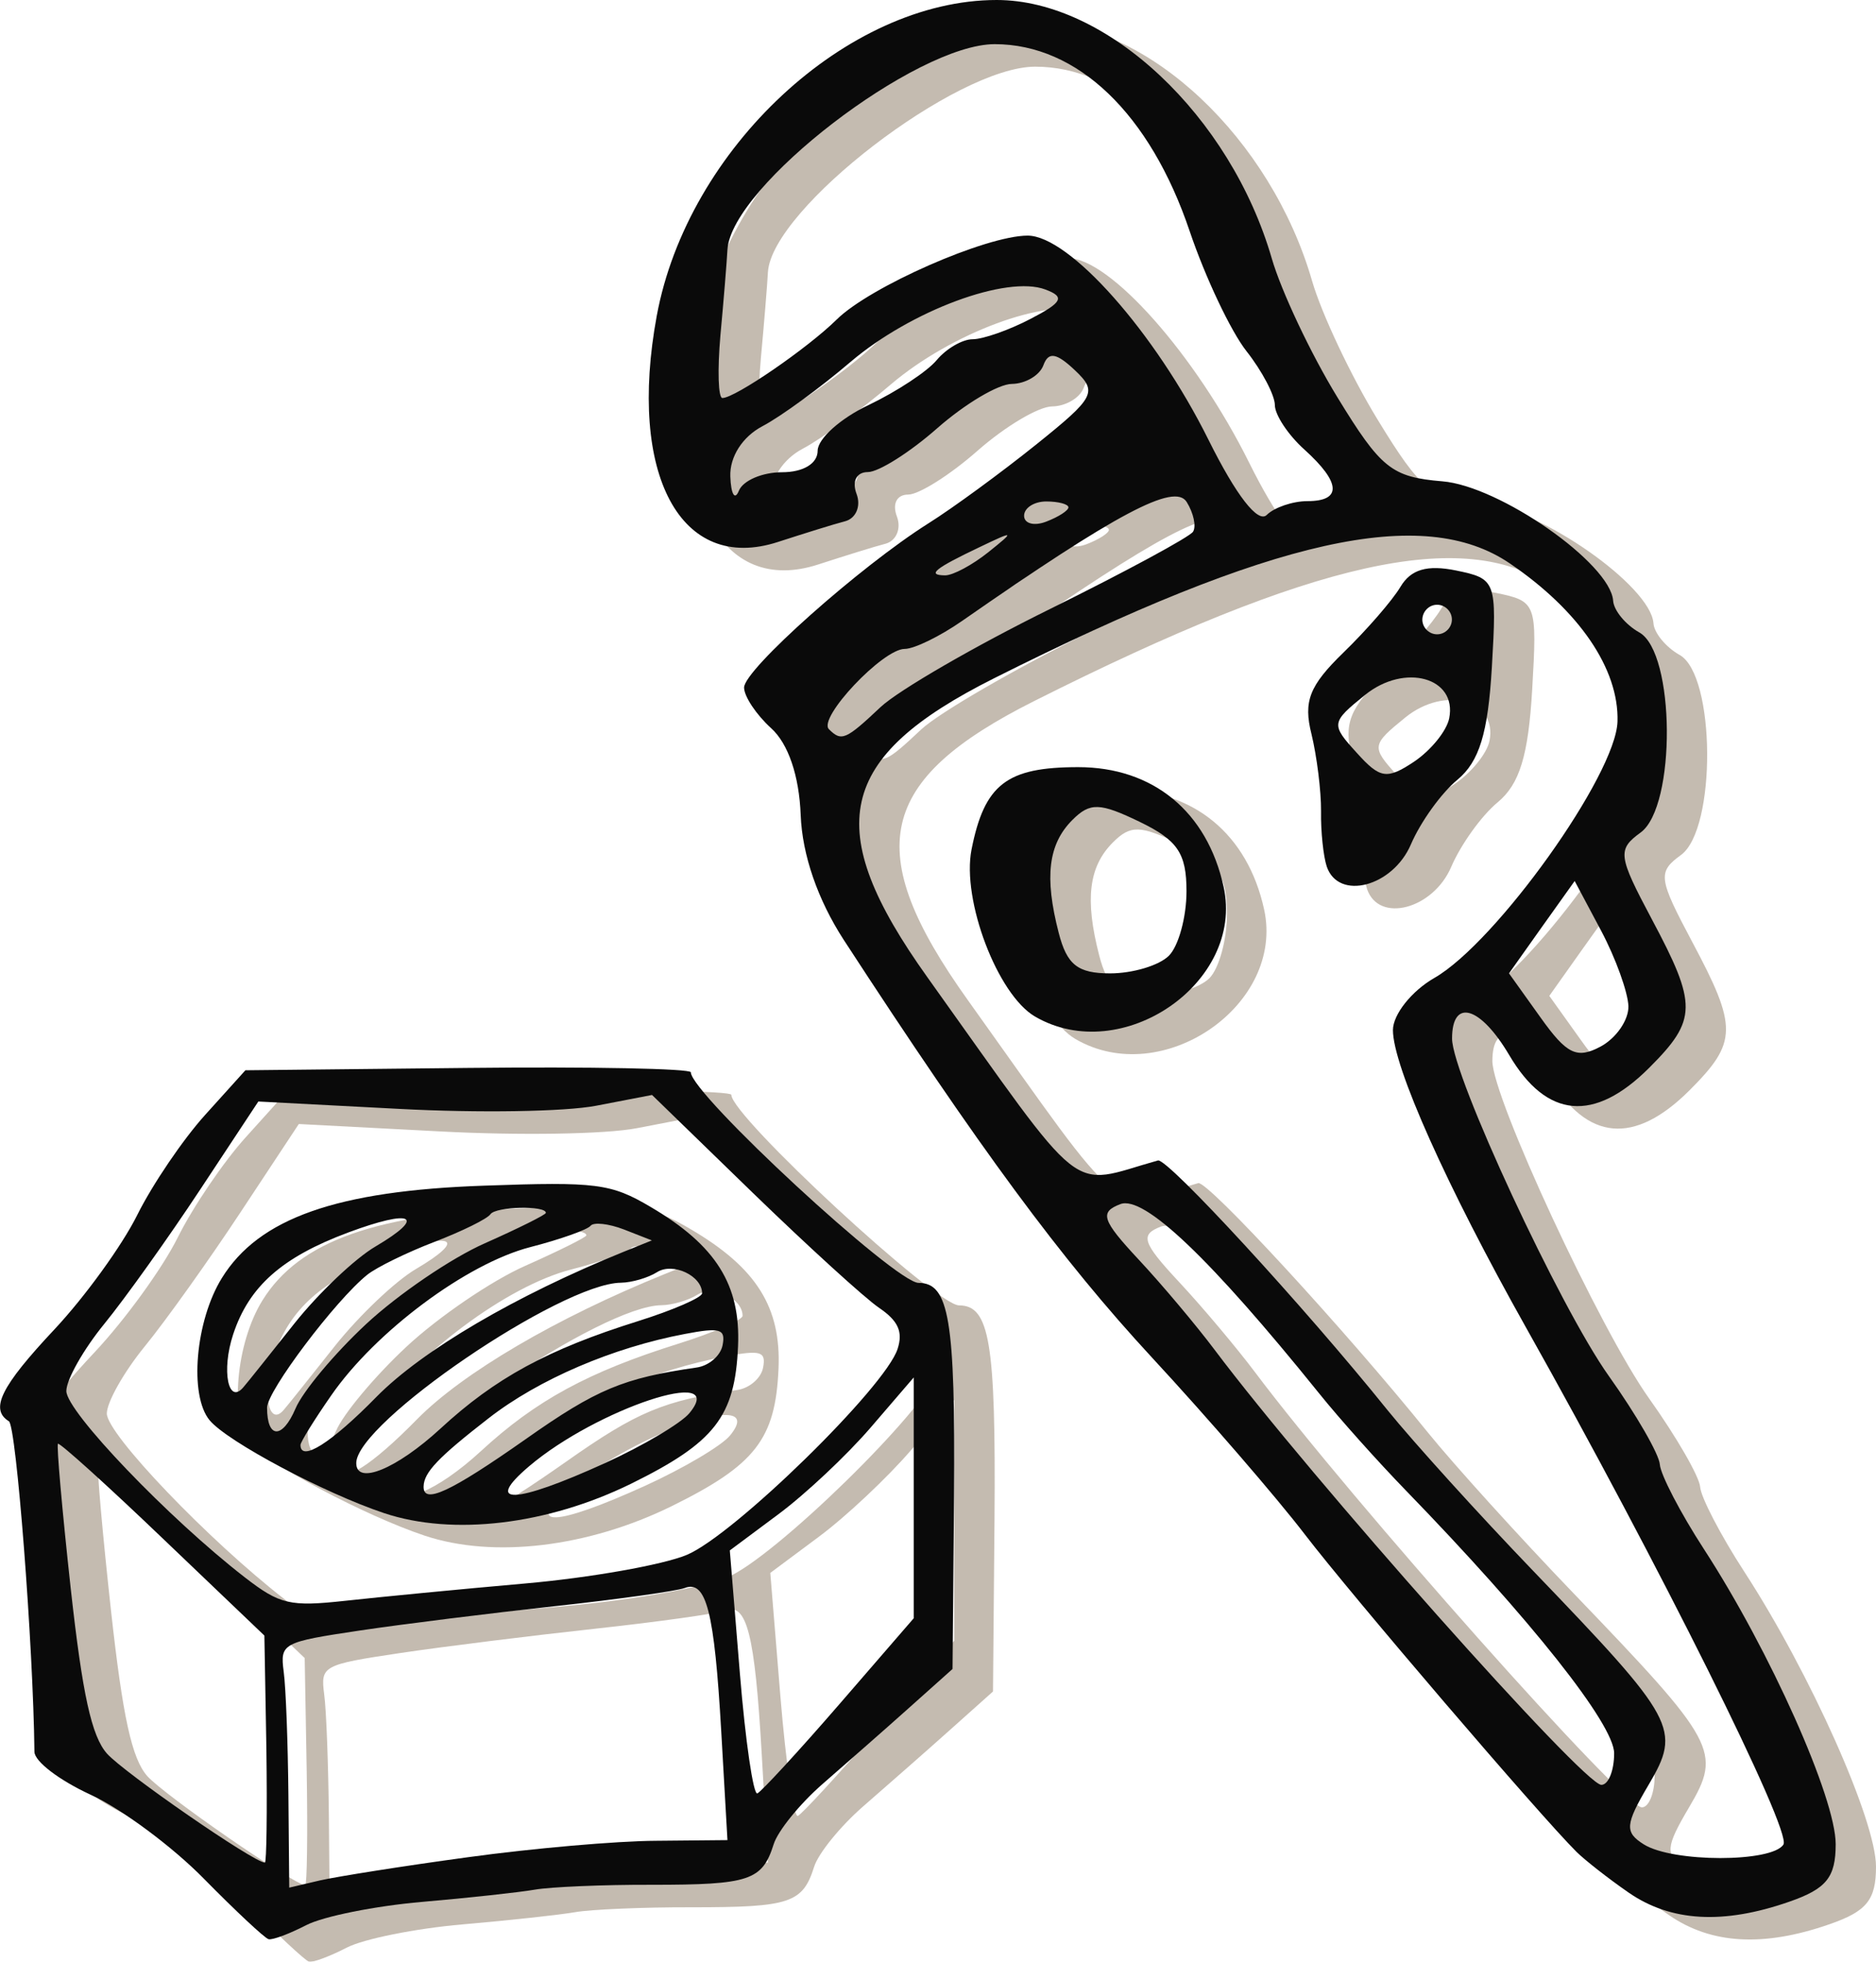
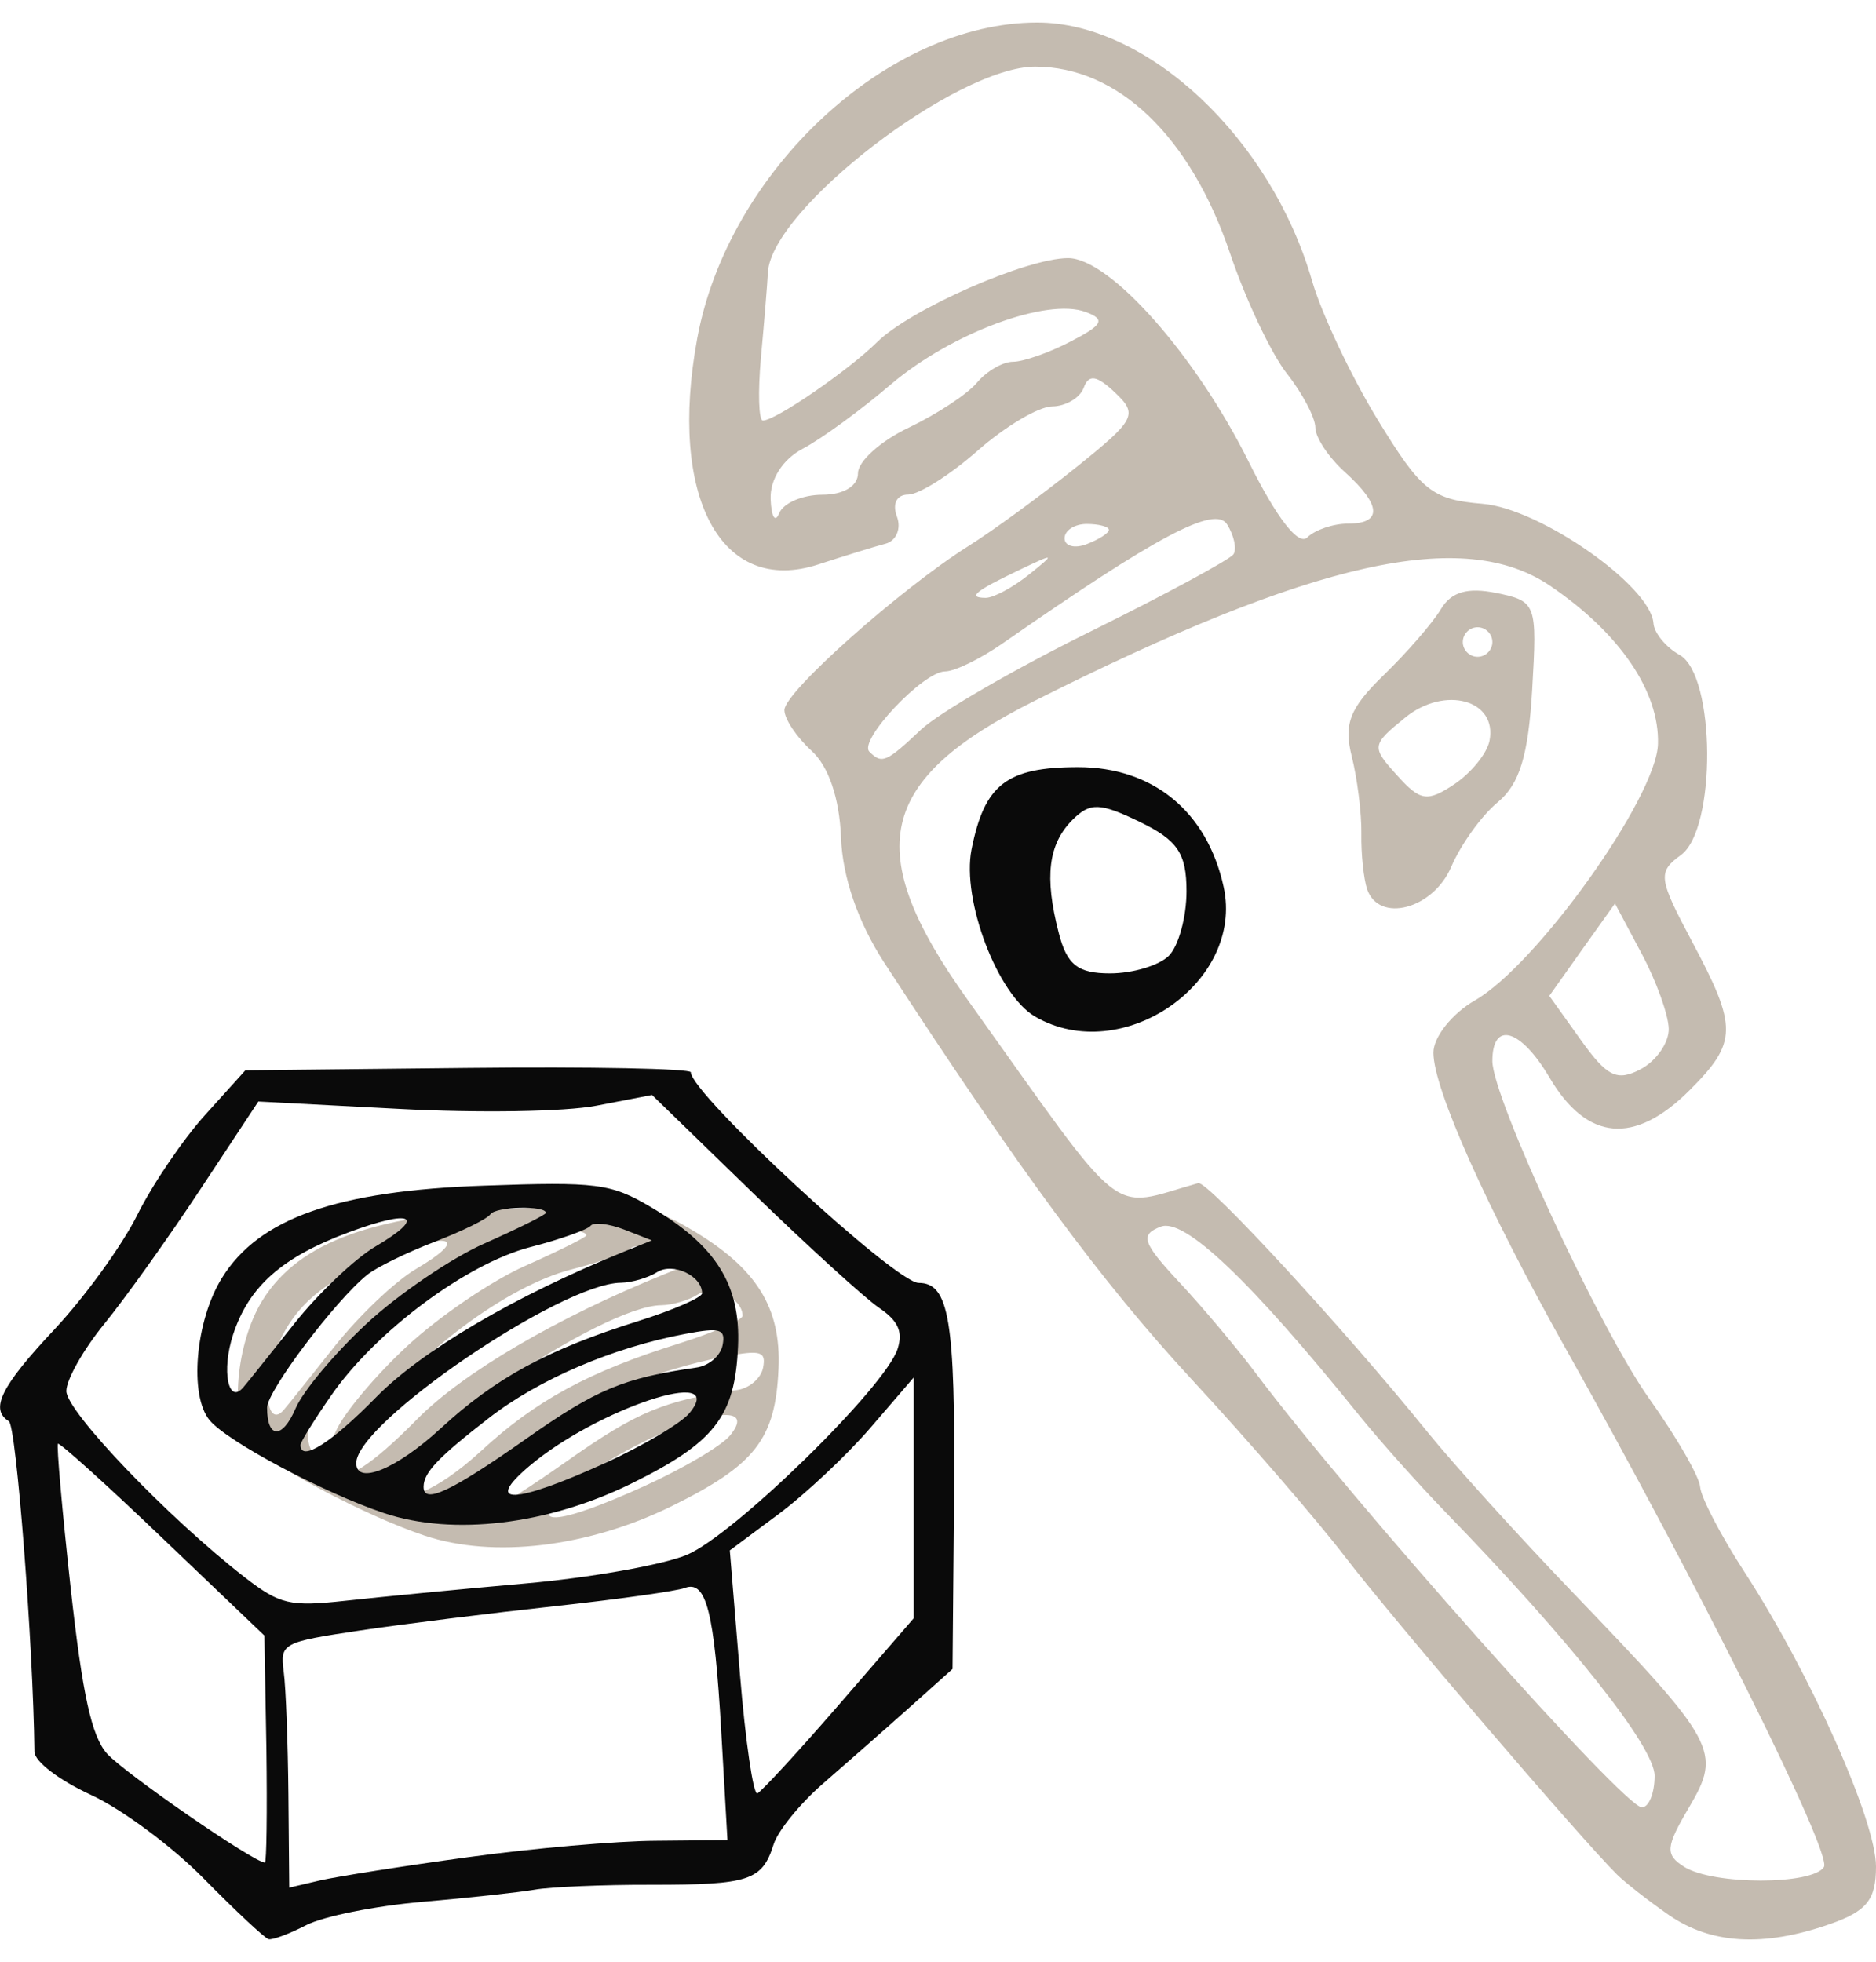
<svg xmlns="http://www.w3.org/2000/svg" version="1.1" id="Ebene_1" x="0px" y="0px" viewBox="0 0 111.69 116.81" style="enable-background:new 0 0 111.69 116.81;" xml:space="preserve">
  <style type="text/css">
	.st0{opacity:0.5;}
	.st1{fill:#8A7762;}
	.st2{fill:#0A0A0A;}
</style>
  <g class="st0">
    <g>
      <path class="st1" d="M81.05,49.65c-0.02,1.21,0.14,2.69,0.34,3.29c0.7,2.05,3.93,1.2,5.01-1.32c0.57-1.33,1.81-3.06,2.77-3.85    c1.3-1.08,1.82-2.77,2.05-6.7c0.3-5.14,0.25-5.27-2.13-5.76c-1.72-0.35-2.69-0.07-3.31,0.97c-0.48,0.81-2.01,2.57-3.39,3.91    c-2.04,1.98-2.4,2.91-1.91,4.86C80.81,46.37,81.07,48.44,81.05,49.65z M87.97,37.35c0.48,0,0.88,0.4,0.88,0.88    c0,0.48-0.4,0.88-0.88,0.88c-0.48,0-0.88-0.4-0.88-0.88C87.09,37.75,87.49,37.35,87.97,37.35z M83.67,42.72    c2.36-1.91,5.49-1.04,5.01,1.39c-0.15,0.76-1.1,1.92-2.1,2.59c-1.61,1.07-2.02,1.01-3.41-0.54    C81.64,44.47,81.65,44.36,83.67,42.72z" />
-       <path class="st1" d="M64.03,61.87c5.17,3.01,12.48-2.02,11.23-7.72c-0.98-4.48-4.2-7.13-8.66-7.13c-4.26,0-5.58,1.02-6.35,4.91    C59.66,54.94,61.8,60.57,64.03,61.87z M66.26,50.16c1.05-1.05,1.63-1.03,4.01,0.12c2.25,1.09,2.78,1.87,2.78,4.13    c0,1.53-0.47,3.26-1.05,3.84c-0.58,0.58-2.15,1.05-3.5,1.05c-1.93,0-2.57-0.51-3.06-2.42C64.58,53.55,64.82,51.6,66.26,50.16z" />
      <path class="st1" d="M48.72,33.61c1.54-0.5,3.33-1.06,3.99-1.23c0.65-0.17,0.96-0.9,0.69-1.62c-0.29-0.76-0.01-1.31,0.67-1.31    c0.64,0,2.51-1.18,4.14-2.62c1.64-1.44,3.63-2.63,4.44-2.63c0.8-0.01,1.65-0.51,1.87-1.11c0.3-0.82,0.77-0.75,1.88,0.3    c1.36,1.29,1.19,1.61-2.31,4.42c-2.08,1.67-4.96,3.78-6.41,4.69c-4.09,2.58-10.98,8.71-10.98,9.78c0,0.53,0.73,1.62,1.61,2.42    c1.02,0.92,1.67,2.83,1.76,5.17c0.09,2.38,1.02,5.05,2.56,7.43c8.11,12.46,12.95,19.03,18.34,24.86    c3.35,3.62,7.45,8.37,9.11,10.54c2.78,3.63,14.03,16.78,16.19,18.92c0.51,0.5,1.9,1.59,3.1,2.42c2.51,1.73,5.62,1.91,9.55,0.54    c2.22-0.77,2.77-1.45,2.77-3.43c0-2.74-3.9-11.49-7.84-17.56c-1.41-2.17-2.59-4.45-2.63-5.05c-0.04-0.6-1.4-2.97-3.04-5.27    c-2.92-4.1-9.33-17.91-9.33-20.09c0-2.42,1.68-1.93,3.4,0.98c2.23,3.79,5.06,4.04,8.34,0.76c2.86-2.86,2.87-3.75,0.15-8.85    c-2.01-3.78-2.06-4.14-0.66-5.16c2.12-1.55,2.06-10.71-0.08-11.91c-0.82-0.46-1.52-1.31-1.56-1.89    c-0.16-2.22-6.75-6.83-10.17-7.11c-3.02-0.25-3.66-0.77-6.25-5.01c-1.59-2.6-3.34-6.32-3.9-8.25C75.67,8.24,68.33,1.34,61.75,1.34    c-8.89,0-18.4,8.84-20.24,18.81C39.77,29.59,42.93,35.5,48.72,33.61z M63.75,20.33c-1.28,0.67-2.83,1.21-3.44,1.21    c-0.61,0-1.57,0.56-2.14,1.24c-0.56,0.68-2.39,1.88-4.06,2.68c-1.67,0.79-3.03,2.01-3.03,2.72c0,0.76-0.85,1.28-2.12,1.28    c-1.17,0-2.32,0.49-2.57,1.1c-0.24,0.6-0.47,0.22-0.51-0.85c-0.04-1.17,0.72-2.36,1.91-2.99c1.09-0.57,3.46-2.3,5.26-3.84    c3.59-3.05,9.3-5.17,11.59-4.3C65.83,19.02,65.67,19.34,63.75,20.33z M64.7,31.2c0.72,0,1.32,0.16,1.32,0.35    c0,0.19-0.59,0.57-1.32,0.85c-0.72,0.28-1.32,0.12-1.32-0.35C63.38,31.59,63.97,31.2,64.7,31.2z M60.75,33.91    c2.07-0.99,2.1-0.97,0.49,0.32c-0.94,0.75-2.09,1.37-2.56,1.37C57.56,35.59,58.06,35.19,60.75,33.91z M51.76,44.76    c-0.67-0.67,3.21-4.78,4.51-4.78c0.57,0,2.1-0.75,3.41-1.66c9.22-6.42,12.66-8.25,13.38-7.09c0.41,0.66,0.58,1.45,0.38,1.77    c-0.19,0.31-4.02,2.38-8.51,4.6c-4.48,2.21-9.02,4.84-10.09,5.84C52.76,45.4,52.51,45.51,51.76,44.76z M97.75,107.62    c-1.06,0-17.28-18.25-23.03-25.91c-1.09-1.45-3.12-3.87-4.52-5.37c-2.19-2.35-2.34-2.82-1.09-3.3c1.4-0.54,5.35,3.22,11.82,11.25    c1.22,1.51,3.54,4.11,5.17,5.79c7.44,7.67,12.41,13.94,12.41,15.66C98.51,106.77,98.17,107.62,97.75,107.62z M99.35,61.25    c0.02,0.83-0.73,1.91-1.66,2.41c-1.41,0.75-2.01,0.46-3.57-1.73l-1.88-2.63l1.95-2.75l1.96-2.75l1.58,2.97    C98.61,58.41,99.33,60.43,99.35,61.25z M92.3,34.89c4.13,2.81,6.5,6.28,6.41,9.41c-0.09,3.18-7.21,13.15-10.9,15.27    c-1.36,0.78-2.47,2.18-2.47,3.11c0,2.15,3.2,9.3,7.93,17.72c7.89,14.04,15.82,29.97,15.32,30.77c-0.67,1.08-6.6,1.08-8.32-0.01    c-1.14-0.72-1.11-1.17,0.29-3.54c1.96-3.32,1.66-3.86-6.86-12.73c-3.25-3.38-7.15-7.69-8.68-9.58    c-4.97-6.16-13.13-15.02-13.68-14.86c-5.43,1.52-4.09,2.58-13.72-10.9c-6.36-8.9-5.42-13.1,3.96-17.81    C78.25,33.36,87.14,31.38,92.3,34.89z M45.3,21.32c0.19-2.05,0.38-4.36,0.42-5.12c0.24-3.78,11.23-12.23,15.91-12.23    c4.93,0,9.25,4.14,11.61,11.14c0.93,2.75,2.45,5.96,3.38,7.14c0.93,1.18,1.69,2.63,1.69,3.21c0,0.58,0.79,1.78,1.76,2.65    c2.18,1.97,2.24,3.07,0.18,3.07c-0.87,0-1.96,0.37-2.42,0.82c-0.52,0.52-1.82-1.15-3.47-4.47c-3.18-6.4-8.29-12.16-10.77-12.16    c-2.47,0-9.39,3.04-11.37,5c-1.71,1.69-6.04,4.67-6.8,4.67C45.17,25.05,45.12,23.37,45.3,21.32z" />
    </g>
    <g>
      <path class="st1" d="M39.98,89.69c4.99-2.46,6.19-4,6.37-8.19c0.16-3.65-1.31-6-5.2-8.29c-2.37-1.4-3.22-1.51-9.9-1.27    c-8.79,0.3-13.43,1.94-15.63,5.5c-1.58,2.55-1.96,6.99-0.73,8.47c1.05,1.27,6.85,4.35,10.39,5.53    C29.38,92.81,35.01,92.13,39.98,89.69z M43.46,85.48c-0.5,0.61-2.77,1.95-5.05,2.99c-5.36,2.44-7.24,2.51-4.5,0.18    C37.93,85.23,45.81,82.62,43.46,85.48z M45.43,81.44c-0.12,0.63-0.82,1.23-1.55,1.33c-4.36,0.63-5.94,1.28-10.18,4.27    c-4.5,3.16-6.1,3.9-6.07,2.81c0.02-0.84,0.87-1.73,3.87-4.06c2.98-2.32,7.4-4.21,11.69-5.02C45.29,80.37,45.62,80.47,45.43,81.44z     M16.29,80.8c0.94-2.86,2.91-4.6,6.85-6.07c3.83-1.43,4.7-0.98,1.63,0.83c-1.23,0.72-3.39,2.78-4.81,4.56    c-1.42,1.79-2.78,3.5-3.04,3.8C16,85.05,15.58,82.95,16.29,80.8z M18.31,85.16c0-0.99,4.07-6.39,5.96-7.91    c0.56-0.45,2.36-1.33,4-1.96c1.64-0.63,3.15-1.37,3.34-1.65c0.32-0.46,3.3-0.53,3.3-0.08c0,0.11-1.63,0.92-3.63,1.81    c-2,0.88-5.18,3.05-7.07,4.81c-1.89,1.76-3.79,4.03-4.21,5.04C19.22,87.05,18.31,87.02,18.31,85.16z M20.3,87.38    c0-0.17,0.82-1.5,1.83-2.95c2.63-3.8,8.06-7.85,11.85-8.83c1.79-0.46,3.41-1.04,3.59-1.27c0.18-0.23,1.08-0.13,1.99,0.22    l1.66,0.65l-1.66,0.67c-6.44,2.61-12,5.87-14.73,8.64C22.13,87.27,20.3,88.42,20.3,87.38z M23.62,88.46    c0-2.4,12.2-10.71,15.76-10.74c0.65-0.01,1.61-0.29,2.15-0.63c0.95-0.6,2.68,0.22,2.68,1.26c0,0.25-1.72,1-3.82,1.66    c-5.36,1.68-8.49,3.38-11.76,6.4C26.02,88.81,23.62,89.8,23.62,88.46z" />
-       <path class="st1" d="M57.1,77.73c-1.38,0-13.56-11.27-13.56-12.54c0-0.22-5.97-0.34-13.26-0.26l-13.26,0.14l-2.39,2.65    c-1.32,1.46-3.14,4.14-4.05,5.97c-0.91,1.83-3.13,4.89-4.93,6.81c-3.19,3.4-3.86,4.76-2.71,5.47c0.44,0.27,1.45,13.35,1.52,19.68    c0.01,0.58,1.47,1.69,3.35,2.56c1.84,0.84,4.88,3.1,6.75,5.01c1.88,1.91,3.61,3.53,3.84,3.59c0.23,0.06,1.24-0.32,2.25-0.84    c1.01-0.52,4.1-1.14,6.88-1.38c2.78-0.24,5.8-0.57,6.72-0.73c0.91-0.16,4.05-0.3,6.97-0.29c5.81,0,6.57-0.25,7.25-2.41    c0.25-0.8,1.56-2.41,2.91-3.59s3.65-3.19,5.1-4.49l2.64-2.36l0.09-10.33C59.29,79.94,58.92,77.73,57.1,77.73z M18.17,112.25    c-0.68-0.02-8.38-5.35-9.4-6.49c-0.92-1.04-1.46-3.51-2.16-9.84c-0.51-4.65-0.85-8.52-0.76-8.61c0.09-0.09,2.9,2.44,6.23,5.63    l6.06,5.79l0.12,6.77C18.32,109.21,18.28,112.26,18.17,112.25z M16.98,95.26c-4.54-3.52-10.62-9.87-10.62-11.09    c0-0.68,1.02-2.48,2.26-4c1.24-1.52,3.81-5.12,5.71-8l3.46-5.24l8.4,0.44c4.71,0.25,9.85,0.17,11.72-0.19l3.32-0.64l5.98,5.81    c3.29,3.19,6.68,6.28,7.53,6.86c1.15,0.78,1.44,1.43,1.11,2.45c-0.72,2.27-9.76,11.11-12.56,12.27c-1.42,0.59-5.75,1.36-9.63,1.7    c-3.87,0.34-8.69,0.81-10.7,1.03C19.67,97.02,19.07,96.88,16.98,95.26z M41.48,110.95c-2.34,0.01-7.38,0.45-11.22,0.98    c-3.83,0.52-7.79,1.15-8.8,1.38l-1.83,0.43l-0.05-5.56c-0.03-3.06-0.15-6.34-0.28-7.3c-0.22-1.69-0.08-1.76,4.53-2.45    c2.62-0.39,7.85-1.04,11.62-1.45c3.77-0.41,7.24-0.9,7.72-1.08c1.29-0.5,1.77,1.4,2.18,8.54l0.37,6.47L41.48,110.95z     M52.38,102.82c-2.44,2.82-4.64,5.2-4.88,5.31c-0.24,0.1-0.71-3.11-1.04-7.14l-0.6-7.33l2.9-2.16c1.6-1.19,4.06-3.5,5.48-5.15    l2.57-2.99l0,7.17l0,7.17L52.38,102.82z" />
    </g>
  </g>
  <g>
    <g>
-       <path class="st2" d="M78.65,48.31c-0.02,1.21,0.14,2.69,0.34,3.29c0.7,2.05,3.93,1.2,5.01-1.32c0.57-1.33,1.81-3.06,2.77-3.85    c1.3-1.08,1.82-2.77,2.05-6.7c0.3-5.14,0.25-5.27-2.13-5.76c-1.72-0.35-2.69-0.07-3.31,0.97c-0.48,0.81-2.01,2.57-3.39,3.91    c-2.04,1.98-2.4,2.91-1.91,4.86C78.4,45.03,78.66,47.1,78.65,48.31z M85.56,36.01c0.48,0,0.88,0.4,0.88,0.88    c0,0.48-0.4,0.88-0.88,0.88c-0.48,0-0.88-0.4-0.88-0.88C84.69,36.41,85.08,36.01,85.56,36.01z M81.27,41.38    c2.36-1.91,5.49-1.04,5.01,1.39c-0.15,0.76-1.1,1.92-2.1,2.59c-1.61,1.07-2.02,1.01-3.41-0.54    C79.23,43.13,79.24,43.02,81.27,41.38z" />
      <path class="st2" d="M61.62,60.53c5.17,3.01,12.48-2.02,11.23-7.72c-0.98-4.48-4.2-7.13-8.66-7.13c-4.26,0-5.58,1.02-6.35,4.91    C57.25,53.6,59.39,59.23,61.62,60.53z M63.85,48.82c1.05-1.05,1.63-1.03,4.01,0.12c2.25,1.09,2.78,1.87,2.78,4.13    c0,1.53-0.47,3.26-1.05,3.84c-0.58,0.58-2.15,1.05-3.5,1.05c-1.93,0-2.57-0.51-3.06-2.42C62.17,52.21,62.41,50.26,63.85,48.82z" />
-       <path class="st2" d="M46.32,32.27c1.54-0.5,3.33-1.06,3.99-1.23c0.65-0.17,0.96-0.9,0.69-1.62c-0.29-0.76-0.01-1.31,0.67-1.31    c0.64,0,2.51-1.18,4.14-2.62c1.64-1.44,3.63-2.63,4.44-2.63c0.8-0.01,1.65-0.51,1.87-1.11c0.3-0.82,0.77-0.75,1.88,0.3    c1.36,1.29,1.19,1.61-2.31,4.42c-2.08,1.67-4.96,3.78-6.41,4.69c-4.09,2.58-10.98,8.71-10.98,9.78c0,0.53,0.73,1.62,1.61,2.42    c1.02,0.92,1.67,2.83,1.76,5.17c0.09,2.38,1.02,5.05,2.56,7.43c8.11,12.46,12.95,19.03,18.34,24.86    c3.35,3.62,7.45,8.37,9.11,10.54c2.78,3.63,14.03,16.78,16.19,18.92c0.51,0.5,1.9,1.59,3.1,2.42c2.51,1.73,5.62,1.91,9.55,0.54    c2.22-0.77,2.77-1.45,2.77-3.43c0-2.74-3.9-11.49-7.84-17.56c-1.41-2.17-2.59-4.45-2.63-5.05c-0.04-0.6-1.4-2.97-3.04-5.27    c-2.92-4.1-9.33-17.91-9.33-20.09c0-2.42,1.68-1.93,3.4,0.98c2.23,3.79,5.06,4.04,8.34,0.76c2.86-2.86,2.87-3.75,0.15-8.85    c-2.01-3.78-2.06-4.14-0.66-5.16c2.12-1.55,2.06-10.71-0.08-11.91c-0.82-0.46-1.52-1.31-1.56-1.89    c-0.16-2.22-6.75-6.83-10.17-7.11c-3.02-0.25-3.66-0.77-6.25-5.01c-1.59-2.6-3.34-6.32-3.9-8.25C73.26,6.9,65.92,0,59.34,0    c-8.89,0-18.4,8.84-20.24,18.81C37.36,28.25,40.52,34.16,46.32,32.27z M61.35,18.99c-1.28,0.67-2.83,1.21-3.44,1.21    c-0.61,0-1.57,0.56-2.14,1.24c-0.56,0.68-2.39,1.88-4.06,2.68c-1.67,0.79-3.03,2.01-3.03,2.72c0,0.76-0.85,1.28-2.12,1.28    c-1.17,0-2.32,0.49-2.57,1.1c-0.24,0.6-0.47,0.22-0.51-0.85c-0.04-1.17,0.72-2.36,1.91-2.99c1.09-0.57,3.46-2.3,5.26-3.84    c3.59-3.05,9.3-5.17,11.59-4.3C63.42,17.68,63.26,18,61.35,18.99z M62.29,29.86c0.72,0,1.32,0.16,1.32,0.35    c0,0.19-0.59,0.57-1.32,0.85c-0.72,0.28-1.32,0.12-1.32-0.35C60.97,30.25,61.56,29.86,62.29,29.86z M58.34,32.57    c2.07-0.99,2.1-0.97,0.49,0.32c-0.94,0.75-2.09,1.37-2.56,1.37C55.15,34.25,55.65,33.85,58.34,32.57z M49.35,43.42    c-0.67-0.67,3.21-4.78,4.51-4.78c0.57,0,2.1-0.75,3.41-1.66c9.22-6.42,12.66-8.25,13.38-7.09c0.41,0.66,0.58,1.45,0.38,1.77    c-0.19,0.31-4.02,2.38-8.51,4.6c-4.48,2.21-9.02,4.84-10.09,5.84C50.35,44.06,50.1,44.17,49.35,43.42z M95.34,106.28    c-1.06,0-17.28-18.25-23.03-25.91c-1.09-1.45-3.12-3.87-4.52-5.37c-2.19-2.35-2.34-2.82-1.09-3.3c1.4-0.54,5.35,3.22,11.82,11.25    c1.21,1.51,3.54,4.11,5.17,5.79c7.44,7.67,12.41,13.94,12.41,15.66C96.1,105.43,95.76,106.28,95.34,106.28z M96.95,59.91    c0.02,0.83-0.73,1.91-1.66,2.41c-1.41,0.75-2.01,0.46-3.57-1.73l-1.88-2.63l1.95-2.75l1.96-2.75l1.58,2.97    C96.2,57.07,96.92,59.09,96.95,59.91z M89.89,33.55c4.13,2.81,6.5,6.28,6.41,9.41c-0.09,3.18-7.21,13.15-10.9,15.27    c-1.36,0.78-2.47,2.18-2.47,3.11c0,2.15,3.2,9.3,7.93,17.72c7.89,14.04,15.82,29.96,15.32,30.77c-0.67,1.08-6.6,1.08-8.32-0.01    c-1.14-0.72-1.11-1.17,0.29-3.54c1.96-3.32,1.66-3.86-6.86-12.73c-3.25-3.38-7.15-7.69-8.68-9.58    C77.65,77.8,69.5,68.94,68.94,69.1c-5.43,1.52-4.09,2.58-13.72-10.9c-6.36-8.9-5.42-13.1,3.96-17.81    C75.84,32.02,84.73,30.04,89.89,33.55z M42.89,19.98c0.19-2.05,0.38-4.36,0.42-5.12c0.24-3.78,11.23-12.23,15.91-12.23    c4.93,0,9.25,4.14,11.61,11.14c0.93,2.75,2.45,5.96,3.38,7.14c0.93,1.18,1.69,2.63,1.69,3.21c0,0.58,0.79,1.78,1.76,2.65    c2.18,1.97,2.24,3.07,0.18,3.07c-0.87,0-1.96,0.37-2.42,0.82c-0.52,0.52-1.82-1.15-3.47-4.47c-3.18-6.4-8.29-12.16-10.77-12.16    c-2.47,0-9.39,3.04-11.37,5c-1.71,1.69-6.04,4.67-6.8,4.67C42.76,23.71,42.71,22.03,42.89,19.98z" />
    </g>
    <g>
      <path class="st2" d="M37.57,88.35c4.99-2.46,6.19-4,6.37-8.19c0.16-3.65-1.31-6-5.2-8.29c-2.37-1.4-3.22-1.51-9.9-1.27    c-8.79,0.3-13.43,1.94-15.63,5.5c-1.58,2.55-1.96,6.99-0.73,8.47c1.05,1.27,6.85,4.35,10.39,5.53    C26.97,91.47,32.6,90.79,37.57,88.35z M41.05,84.14c-0.5,0.61-2.77,1.95-5.05,2.99c-5.36,2.44-7.24,2.51-4.5,0.18    C35.52,83.89,43.4,81.28,41.05,84.14z M43.02,80.1c-0.12,0.63-0.82,1.23-1.55,1.33c-4.36,0.63-5.94,1.28-10.18,4.27    c-4.5,3.16-6.1,3.9-6.07,2.81c0.02-0.84,0.87-1.73,3.87-4.06c2.98-2.32,7.4-4.21,11.69-5.02C42.88,79.03,43.21,79.13,43.02,80.1z     M13.88,79.46c0.94-2.86,2.91-4.6,6.85-6.07c3.83-1.43,4.7-0.98,1.63,0.83c-1.23,0.72-3.39,2.78-4.81,4.56    c-1.42,1.79-2.78,3.5-3.04,3.8C13.59,83.71,13.17,81.61,13.88,79.46z M15.9,83.82c0-0.99,4.07-6.39,5.96-7.91    c0.56-0.45,2.36-1.33,4-1.96c1.64-0.63,3.15-1.37,3.34-1.65c0.32-0.46,3.3-0.53,3.3-0.08c0,0.11-1.63,0.92-3.63,1.81    c-2,0.88-5.18,3.05-7.07,4.81c-1.89,1.76-3.79,4.03-4.21,5.04C16.81,85.7,15.9,85.68,15.9,83.82z M17.89,86.04    c0-0.17,0.82-1.5,1.83-2.95c2.63-3.8,8.06-7.85,11.85-8.83c1.79-0.46,3.41-1.04,3.59-1.27c0.18-0.23,1.08-0.13,1.99,0.22    l1.66,0.65l-1.66,0.67c-6.44,2.61-12,5.87-14.73,8.64C19.72,85.93,17.89,87.08,17.89,86.04z M21.21,87.12    c0-2.4,12.2-10.71,15.76-10.74c0.65-0.01,1.61-0.29,2.15-0.63c0.95-0.6,2.68,0.22,2.68,1.26c0,0.25-1.72,1-3.82,1.66    c-5.36,1.68-8.49,3.38-11.76,6.4C23.61,87.47,21.21,88.46,21.21,87.12z" />
      <path class="st2" d="M54.69,76.39c-1.38,0-13.56-11.27-13.56-12.54c0-0.22-5.97-0.34-13.26-0.26l-13.26,0.14l-2.39,2.65    c-1.32,1.46-3.14,4.14-4.05,5.97c-0.91,1.83-3.13,4.89-4.93,6.81c-3.19,3.4-3.86,4.76-2.71,5.47c0.44,0.27,1.45,13.35,1.52,19.68    c0.01,0.58,1.47,1.69,3.35,2.56c1.84,0.84,4.88,3.1,6.75,5.01c1.88,1.91,3.61,3.53,3.84,3.59c0.23,0.06,1.24-0.32,2.25-0.84    c1.01-0.52,4.1-1.14,6.88-1.38c2.78-0.24,5.8-0.57,6.72-0.73c0.91-0.16,4.05-0.3,6.97-0.29c5.81,0,6.57-0.25,7.25-2.41    c0.25-0.8,1.56-2.41,2.91-3.59s3.65-3.19,5.1-4.49l2.64-2.36l0.09-10.33C56.88,78.6,56.51,76.39,54.69,76.39z M15.77,110.91    c-0.68-0.02-8.38-5.35-9.4-6.49c-0.92-1.04-1.46-3.51-2.16-9.84c-0.51-4.65-0.85-8.52-0.76-8.61c0.09-0.09,2.9,2.44,6.23,5.63    l6.06,5.79l0.12,6.77C15.91,107.87,15.87,110.92,15.77,110.91z M14.57,93.92c-4.54-3.52-10.62-9.87-10.62-11.09    c0-0.68,1.02-2.48,2.26-4c1.24-1.52,3.81-5.12,5.71-8l3.46-5.24l8.4,0.44c4.71,0.25,9.85,0.17,11.72-0.19l3.32-0.64l5.98,5.81    c3.29,3.19,6.68,6.28,7.53,6.86c1.15,0.78,1.44,1.43,1.11,2.45c-0.72,2.27-9.76,11.11-12.56,12.27c-1.42,0.59-5.75,1.36-9.63,1.7    c-3.87,0.34-8.69,0.81-10.7,1.03C17.26,95.68,16.66,95.54,14.57,93.92z M39.07,109.61c-2.34,0.01-7.38,0.45-11.22,0.98    c-3.83,0.52-7.79,1.15-8.8,1.38l-1.83,0.43l-0.05-5.56c-0.03-3.06-0.15-6.34-0.28-7.3c-0.22-1.69-0.08-1.76,4.53-2.45    c2.62-0.39,7.85-1.04,11.62-1.45c3.77-0.41,7.24-0.9,7.72-1.08c1.29-0.5,1.77,1.4,2.18,8.54l0.37,6.47L39.07,109.61z     M49.97,101.48c-2.44,2.82-4.64,5.2-4.88,5.31c-0.24,0.1-0.71-3.11-1.04-7.14l-0.6-7.33l2.9-2.16c1.6-1.19,4.06-3.5,5.48-5.15    l2.57-2.99l0,7.17l0,7.17L49.97,101.48z" />
    </g>
  </g>
</svg>